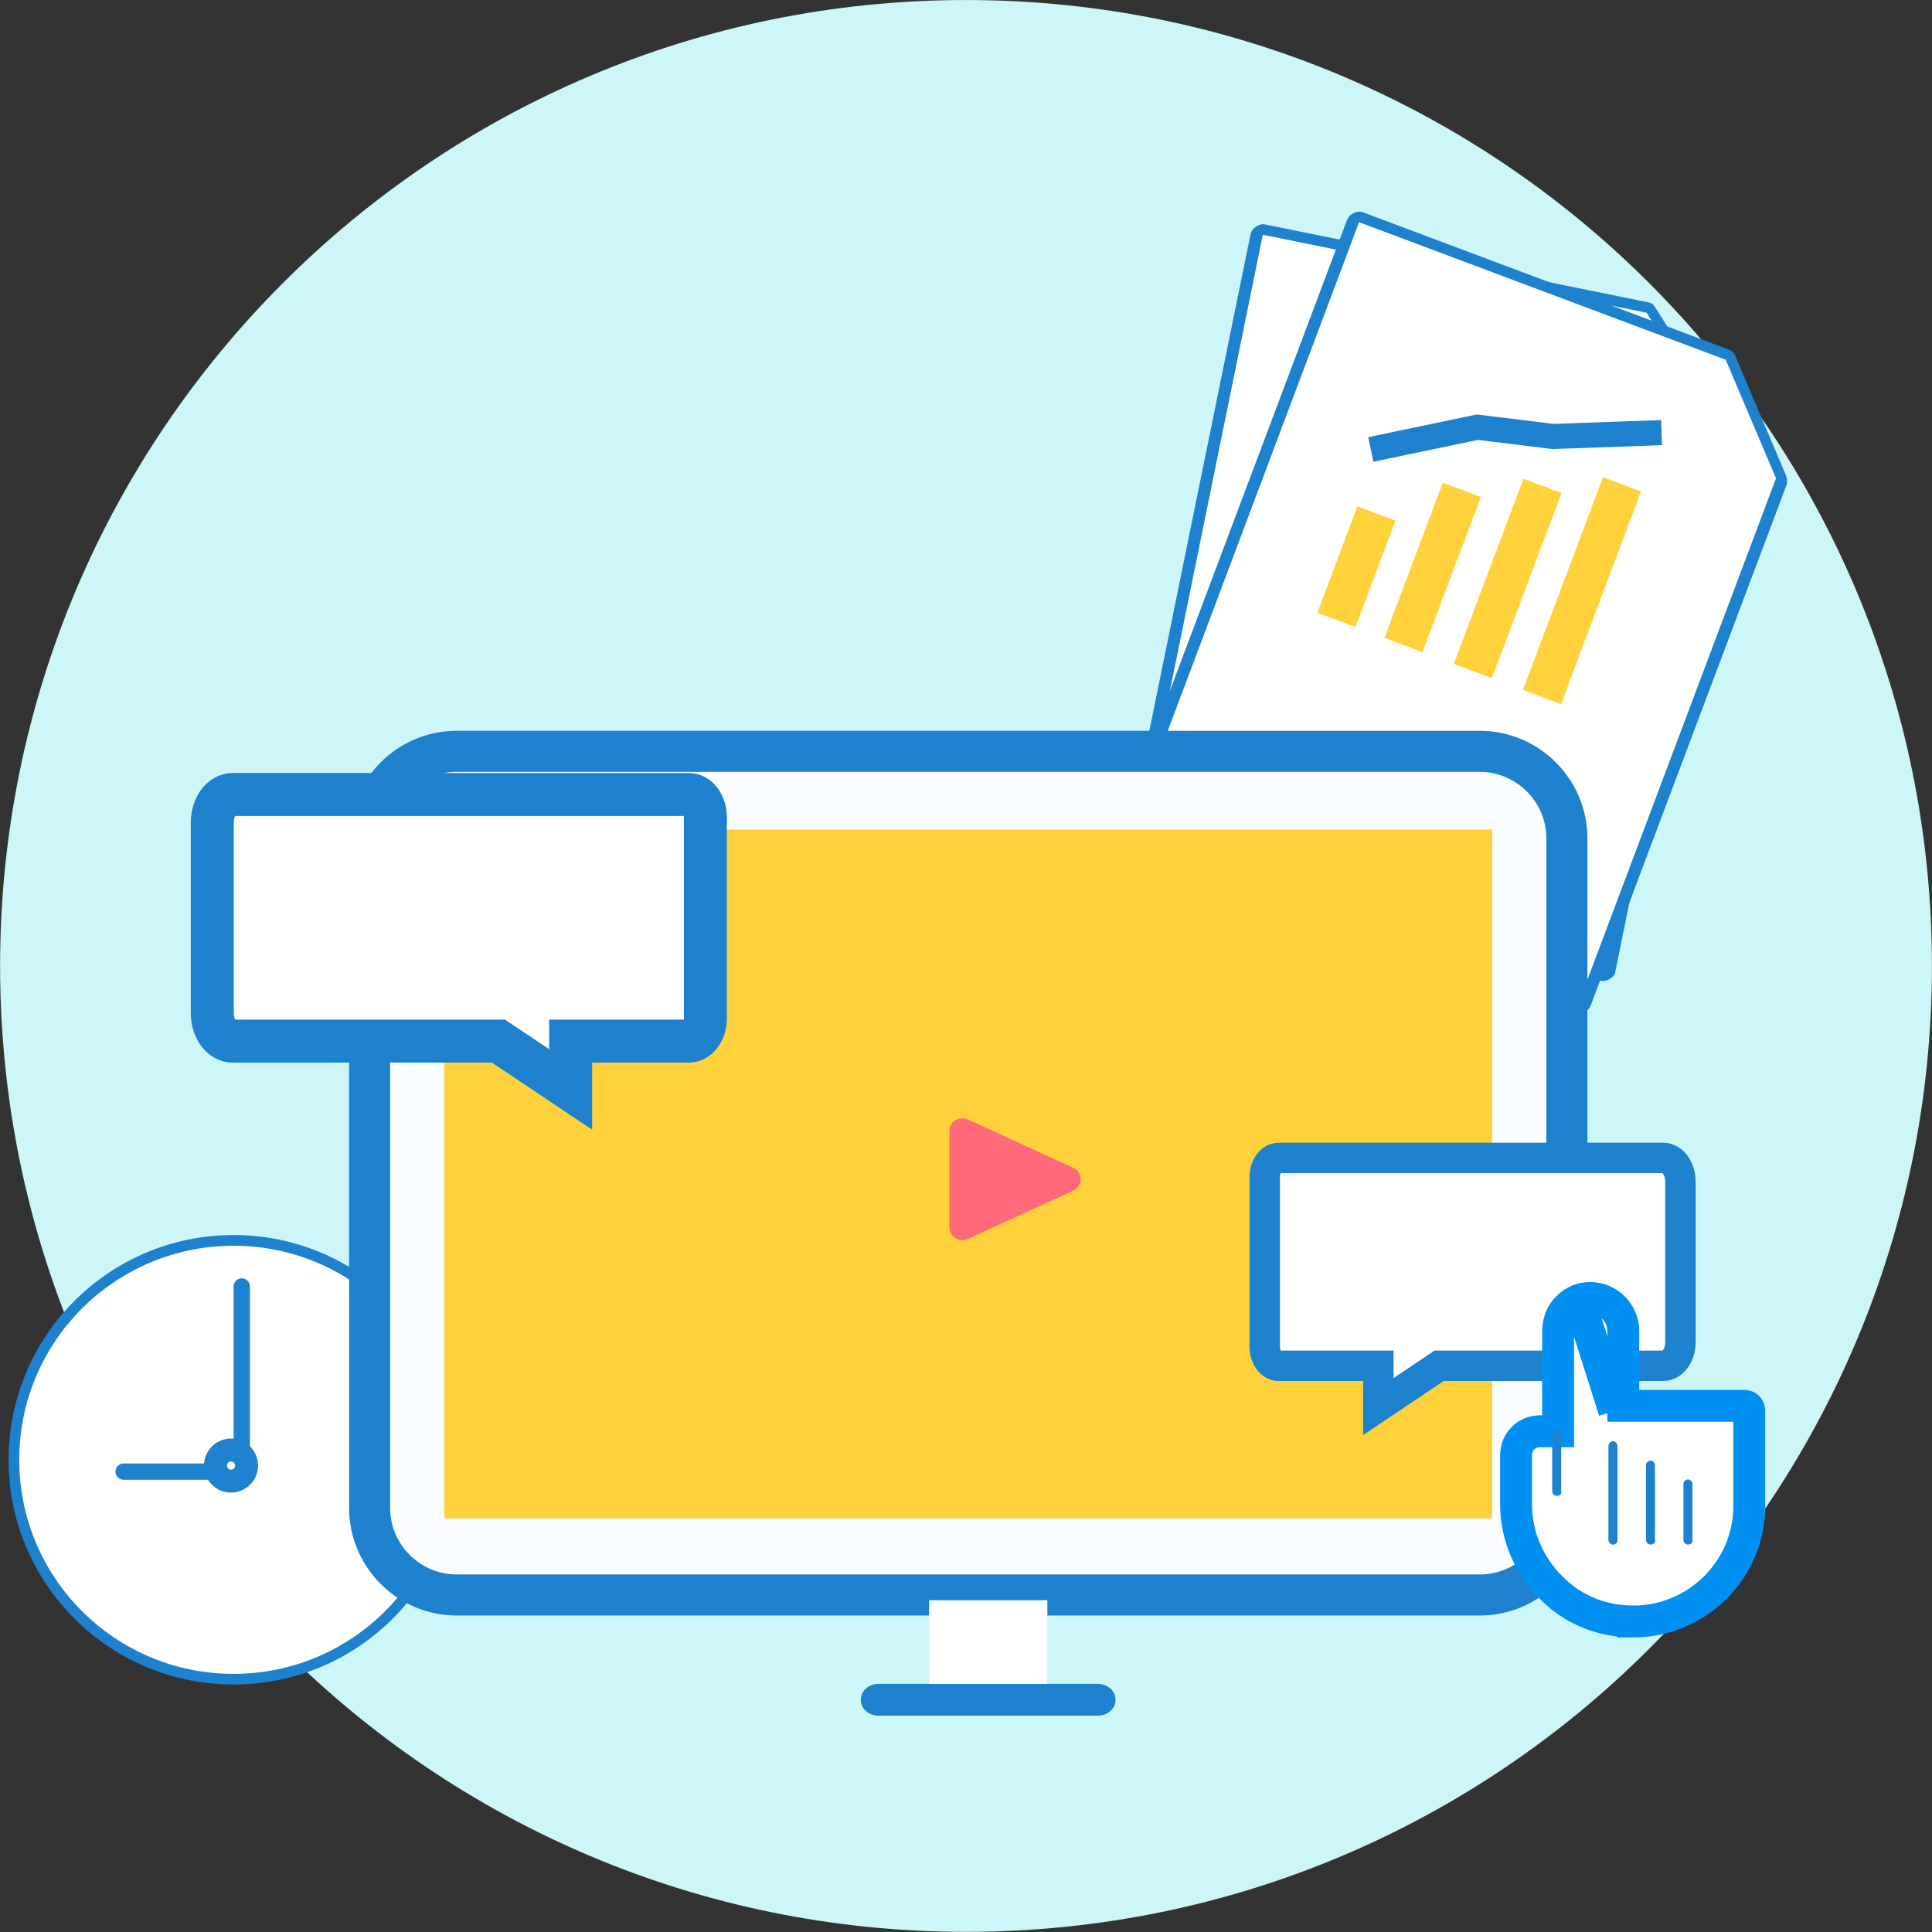
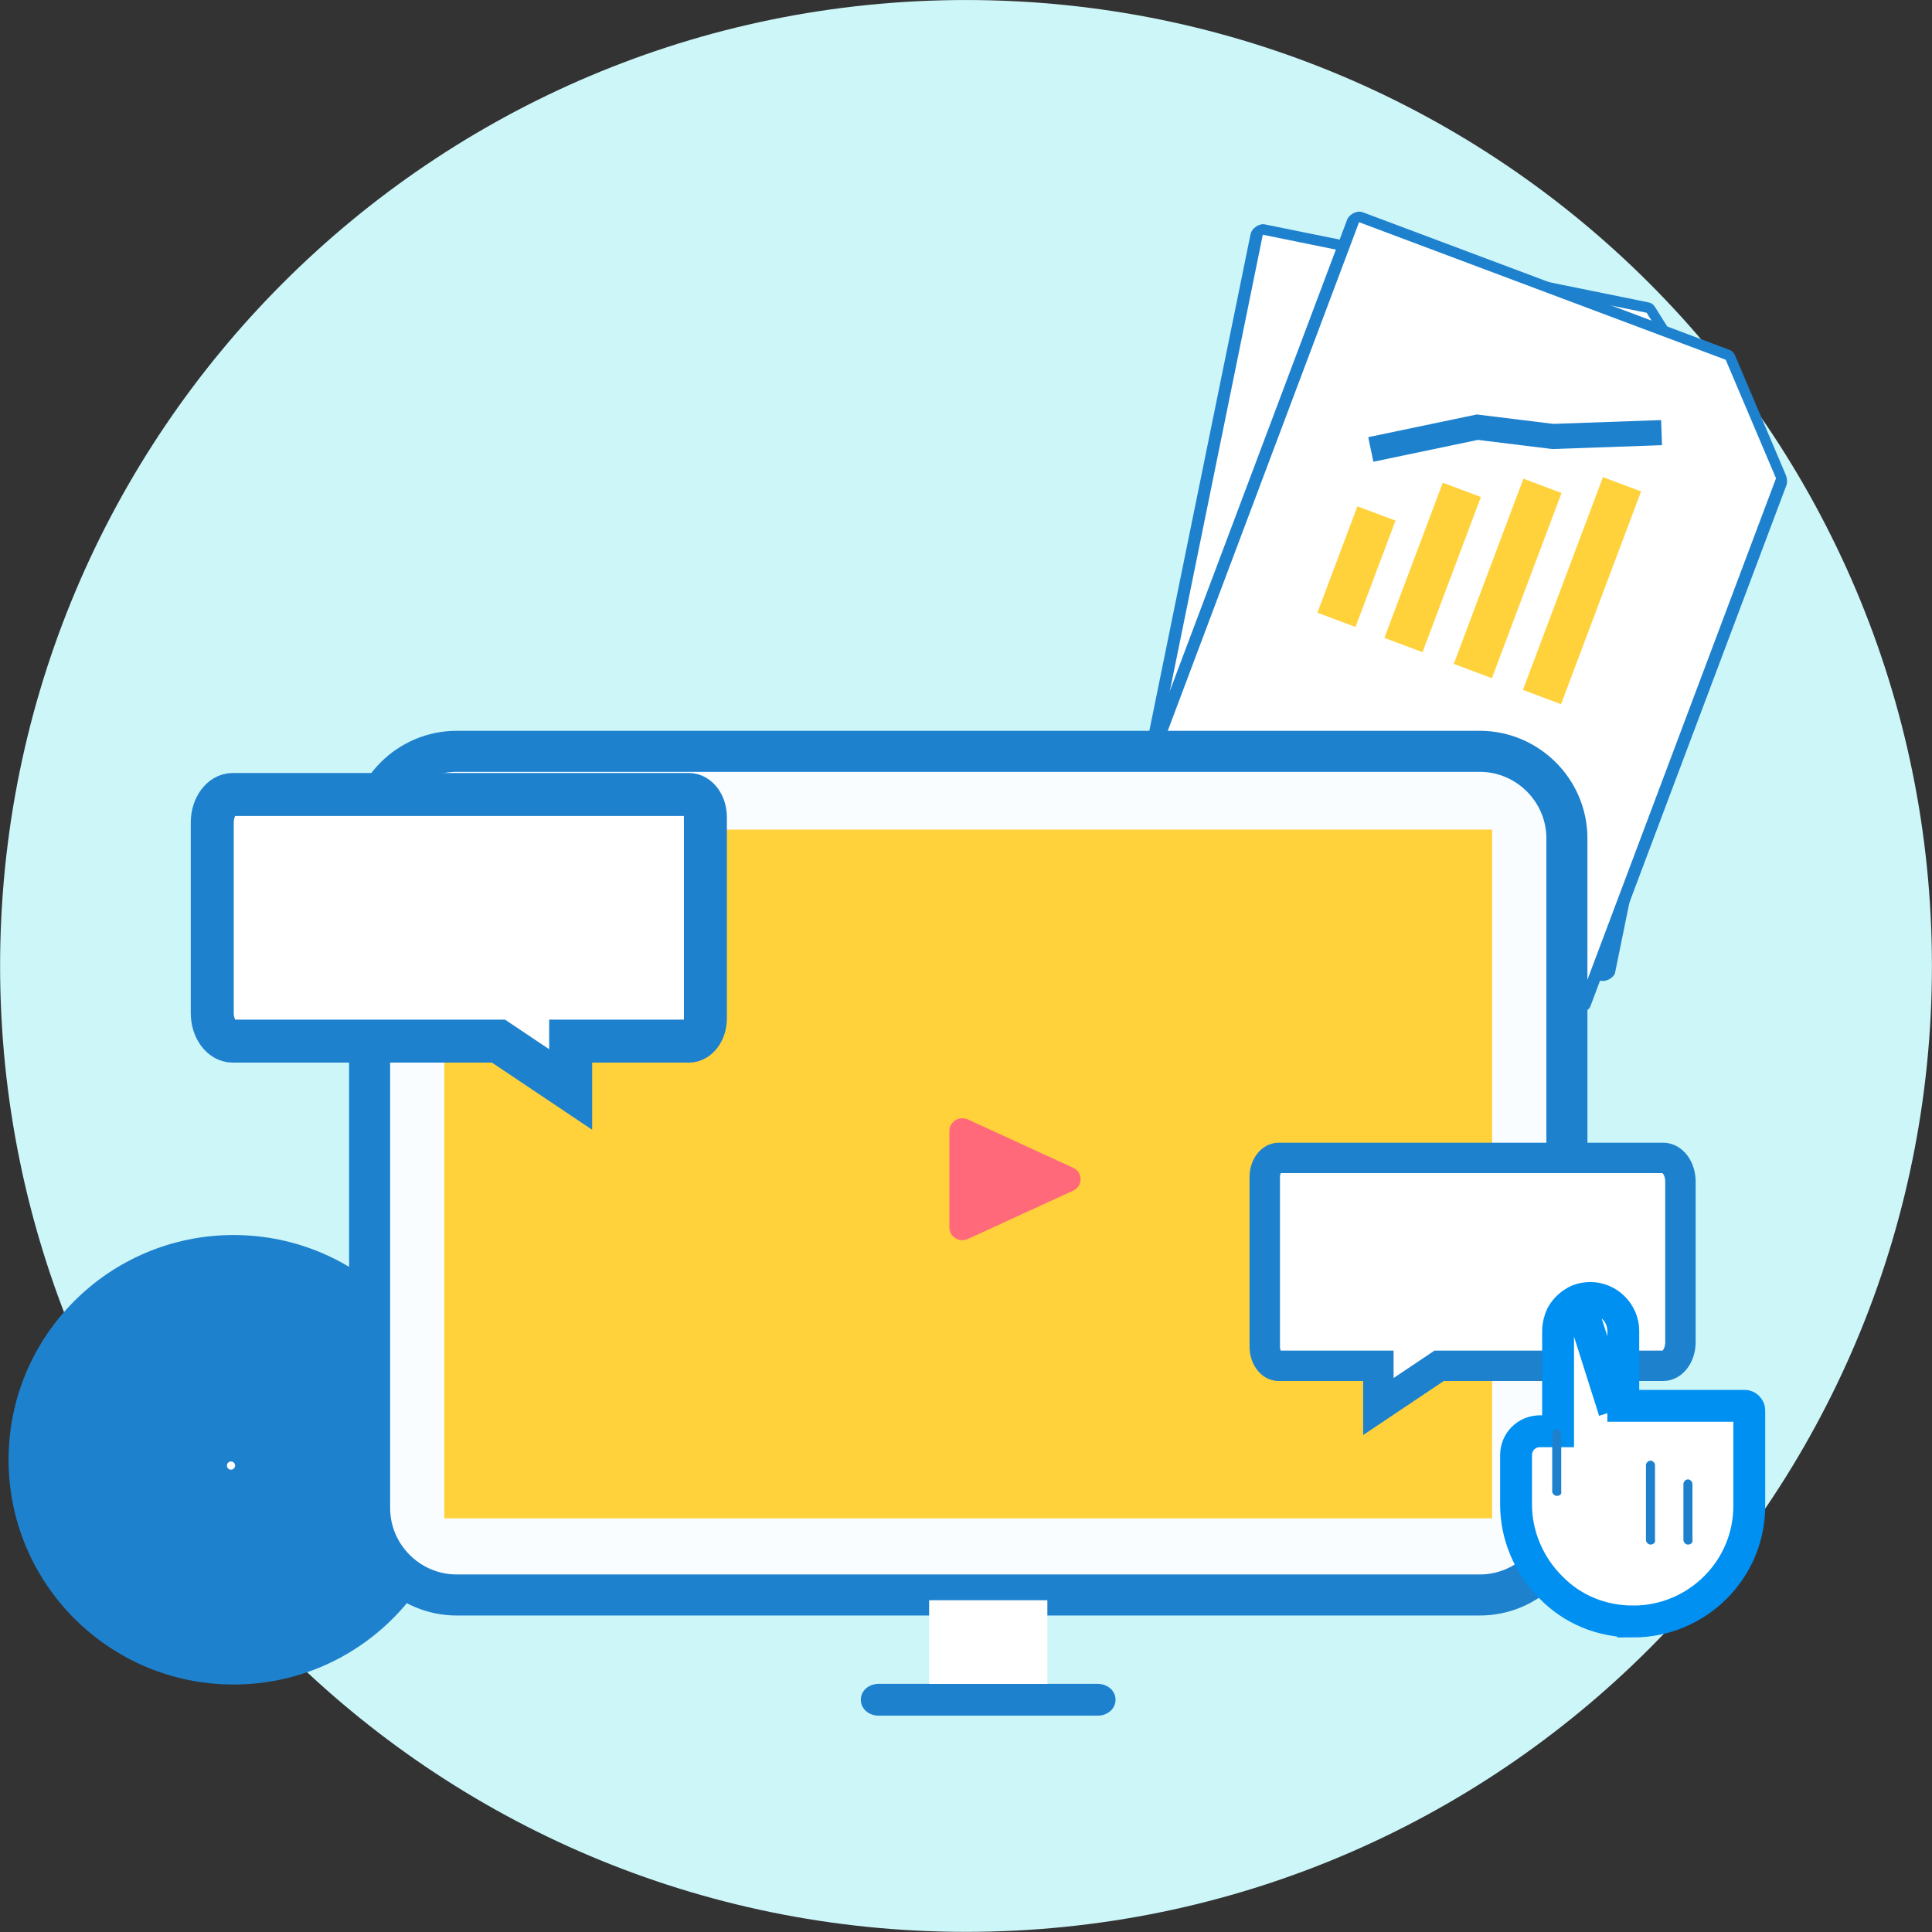
<svg xmlns="http://www.w3.org/2000/svg" width="80" height="80" viewBox="0 0 80 80" fill="none">
  <rect x="0" y="0" width="80" height="80" fill="#333333" stroke="none" />
  <g clip-path="url(#clip0_1_2938)">
    <path d="M40 79.994C62.09 79.994 79.997 62.087 79.997 39.998C79.997 17.909 62.09 0.001 40 0.001C17.911 0.001 0.004 17.909 0.004 39.998C0.004 62.087 17.911 79.994 40 79.994Z" fill="#CDF6F9" />
    <path d="M9.672 69.752C14.818 69.752 18.989 65.585 18.989 60.446C18.989 55.306 14.818 51.14 9.672 51.14C4.527 51.14 0.355 55.306 0.355 60.446C0.355 65.585 4.527 69.752 9.672 69.752Z" fill="#1E81CE" />
-     <path d="M9.671 69.311C14.572 69.311 18.545 65.343 18.545 60.447C18.545 55.552 14.572 51.584 9.671 51.584C4.77 51.584 0.797 55.552 0.797 60.447C0.797 65.343 4.77 69.311 9.671 69.311Z" fill="white" />
    <path d="M9.673 60.346C9.673 60.532 9.824 60.683 10.011 60.683C10.197 60.683 10.348 60.532 10.348 60.346L10.348 53.269C10.348 53.083 10.197 52.933 10.011 52.933C9.824 52.933 9.673 53.083 9.673 53.269V60.346Z" fill="#1E81CE" />
    <path d="M10.011 61.273C10.197 61.273 10.348 61.122 10.348 60.936C10.348 60.75 10.197 60.599 10.011 60.599H5.118C4.932 60.599 4.781 60.75 4.781 60.936C4.781 61.122 4.932 61.273 5.118 61.273H10.011Z" fill="#1E81CE" />
    <path d="M9.566 61.33C9.922 61.33 10.21 61.041 10.21 60.686C10.21 60.331 9.922 60.042 9.566 60.042C9.21 60.042 8.922 60.331 8.922 60.686C8.922 61.041 9.21 61.33 9.566 61.33Z" fill="white" stroke="#1E81CE" stroke-width="0.95" stroke-miterlimit="10" />
    <path d="M54.133 32.349L64.321 34.421" stroke="#1E81CE" stroke-width="2.08" stroke-miterlimit="10" />
    <path d="M66.298 40.614L46.801 36.649C46.554 36.6 46.363 36.291 46.415 36.034L51.78 9.708C51.831 9.451 52.13 9.243 52.377 9.292L68.269 12.523C68.433 12.557 68.497 12.66 68.561 12.761L71.394 17.278C71.459 17.381 71.506 17.57 71.487 17.656L66.876 40.283C66.841 40.455 66.543 40.663 66.296 40.614H66.298ZM47.585 35.733L66.016 39.481L70.469 17.628L67.894 13.52L52.74 10.44L47.585 35.733Z" fill="#1E81CE" />
    <path d="M69.912 22.889L66.407 40.096L46.91 36.132L50.415 18.925L51.081 15.656L52.29 9.72L68.183 12.951C69.149 14.491 70.049 15.928 71.016 17.469L70.578 19.62L69.912 22.889Z" fill="white" />
    <path d="M55.734 21.687L54.082 21.351L53.143 25.961L54.795 26.297L55.734 21.687Z" fill="#1E81CE" />
    <path d="M59.066 20.161L57.414 19.826L56.044 26.552L57.696 26.888L59.066 20.161Z" fill="#1E81CE" />
-     <path d="M62.332 19.47L60.68 19.134L59.044 27.162L60.697 27.498L62.332 19.47Z" fill="#1E81CE" />
    <path d="M65.578 18.886L63.926 18.55L62.047 27.772L63.699 28.108L65.578 18.886Z" fill="#1E81CE" />
    <path d="M50.977 33.236L62.477 35.574" stroke="#1E81CE" stroke-width="2.08" stroke-miterlimit="10" />
    <path d="M54.25 18.938L58.462 17.331L61.61 17.218L66.03 16.351" stroke="#1E81CE" stroke-width="1.04" stroke-miterlimit="10" />
    <path d="M65.226 41.915L46.601 34.926C46.367 34.839 46.225 34.504 46.318 34.257L55.778 9.107C55.87 8.86 56.199 8.702 56.433 8.79L71.615 14.487C71.772 14.545 71.819 14.659 71.866 14.768L73.95 19.676C73.997 19.788 74.014 19.981 73.982 20.065L65.851 41.679C65.788 41.845 65.462 42.003 65.228 41.915H65.226ZM47.518 34.146L65.127 40.753L72.979 19.878L71.085 15.416L56.607 9.982L47.518 34.146Z" fill="#1E81CE" />
    <path d="M71.593 24.985L65.41 41.423L46.785 34.434L52.968 17.996L54.143 14.873L56.276 9.201L71.458 14.898C72.168 16.572 72.83 18.133 73.541 19.806L72.768 21.861L71.593 24.985Z" fill="white" />
    <path d="M57.785 21.558L56.207 20.966L54.551 25.37L56.129 25.962L57.785 21.558Z" fill="#FFD23C" />
    <path d="M61.32 20.58L59.742 19.988L57.325 26.414L58.904 27.006L61.32 20.58Z" fill="#FFD23C" />
    <path d="M64.66 20.414L63.082 19.822L60.198 27.491L61.776 28.083L64.66 20.414Z" fill="#FFD23C" />
    <path d="M67.953 20.349L66.375 19.757L63.062 28.567L64.64 29.159L67.953 20.349Z" fill="#FFD23C" />
    <path d="M53.297 34.519L64.282 38.642" stroke="#1E81CE" stroke-width="2.08" stroke-miterlimit="10" />
    <path d="M56.762 18.611L61.173 17.689L64.3 18.073L68.802 17.914" stroke="#1E81CE" stroke-width="1.04" stroke-miterlimit="10" />
    <path d="M64.882 34.713V62.443C64.882 64.425 63.26 66.045 61.276 66.045H18.911C16.928 66.045 15.305 64.425 15.305 62.443V34.713C15.305 32.733 16.926 31.111 18.911 31.111H61.276C63.258 31.111 64.882 32.733 64.882 34.713Z" fill="#FAFDFF" stroke="#1E81CE" stroke-width="1.7" stroke-miterlimit="10" />
    <path d="M61.788 62.871H18.398V34.351H61.788V62.869V62.871Z" fill="#FFD23C" />
    <path d="M45.444 69.724C45.865 69.724 46.192 70.012 46.192 70.383C46.192 70.754 45.865 71.043 45.444 71.043H36.392C35.971 71.043 35.645 70.756 35.645 70.383C35.645 70.009 35.971 69.724 36.392 69.724H45.444Z" fill="#1E81CE" />
    <path d="M43.369 66.263H38.473V69.728H43.369V66.263Z" fill="white" />
    <path d="M69.583 48.929V55.575C69.583 56.118 69.263 56.555 68.867 56.555H59.592L57.075 58.242V56.555H52.949C52.629 56.555 52.371 56.199 52.371 55.762V48.74C52.371 48.303 52.631 47.947 52.949 47.947H68.867C69.263 47.947 69.583 48.386 69.583 48.927V48.929Z" fill="white" stroke="#1E81CE" stroke-width="1.26" stroke-miterlimit="10" />
    <path d="M8.789 34.061V41.946C8.789 42.59 9.169 43.111 9.637 43.111H20.642L23.63 45.113V43.111H28.524C28.902 43.111 29.209 42.688 29.209 42.169V33.84C29.209 33.321 28.902 32.898 28.524 32.898H9.637C9.169 32.898 8.789 33.419 8.789 34.063V34.061Z" fill="white" stroke="#1E81CE" stroke-width="1.78" stroke-miterlimit="10" />
    <path d="M39.312 46.829V50.827C39.312 51.211 39.723 51.466 40.079 51.303L44.435 49.304C44.847 49.115 44.847 48.543 44.435 48.354L40.079 46.355C39.723 46.191 39.312 46.445 39.312 46.831V46.829Z" fill="#FF697A" />
    <path d="M67.62 67.142C66.317 67.142 65.105 66.647 64.206 65.716C63.306 64.817 62.777 63.575 62.777 62.305V60.258C62.777 59.701 63.211 59.265 63.772 59.265H64.517V55.11C64.517 54.893 64.579 54.644 64.672 54.458C64.826 54.179 65.075 53.962 65.355 53.838C65.509 53.776 65.696 53.746 65.851 53.746C66.222 53.746 66.566 53.9 66.813 54.149C67.062 54.398 67.217 54.739 67.217 55.11V58.212H72.246C72.339 58.212 72.433 58.304 72.433 58.398V62.307C72.463 64.974 70.29 67.144 67.62 67.144V67.142ZM66.845 58.426L65.509 54.209L66.845 58.426Z" fill="white" />
    <path d="M66.845 58.426L65.509 54.209M67.62 67.142C66.317 67.142 65.105 66.647 64.206 65.716C63.306 64.817 62.777 63.575 62.777 62.305V60.258C62.777 59.701 63.211 59.265 63.772 59.265H64.517V55.11C64.517 54.893 64.579 54.644 64.672 54.458C64.826 54.179 65.075 53.962 65.355 53.838C65.509 53.776 65.696 53.746 65.851 53.746C66.222 53.746 66.566 53.9 66.813 54.149C67.062 54.398 67.217 54.739 67.217 55.11V58.212H72.246C72.339 58.212 72.433 58.304 72.433 58.398V62.307C72.463 64.974 70.29 67.144 67.62 67.144V67.142Z" stroke="#0090F2" stroke-width="1.32" stroke-miterlimit="10" />
    <path d="M64.46 61.94C64.368 61.94 64.273 61.848 64.273 61.753V59.366C64.273 59.274 64.366 59.179 64.46 59.179C64.555 59.179 64.647 59.271 64.647 59.366V61.753C64.677 61.878 64.585 61.94 64.46 61.94Z" fill="#1E81CE" />
-     <path d="M66.788 63.959C66.696 63.959 66.602 63.867 66.602 63.772V59.864C66.602 59.772 66.694 59.677 66.788 59.677C66.883 59.677 66.975 59.77 66.975 59.864V63.74C67.005 63.865 66.913 63.957 66.788 63.957V63.959Z" fill="#1E81CE" />
    <path d="M68.343 63.957C68.251 63.957 68.156 63.865 68.156 63.77V60.669C68.156 60.576 68.249 60.482 68.343 60.482C68.438 60.482 68.53 60.574 68.53 60.669V63.77C68.56 63.863 68.468 63.957 68.343 63.957Z" fill="#1E81CE" />
    <path d="M69.894 63.958C69.802 63.958 69.707 63.866 69.707 63.771V61.446C69.707 61.354 69.799 61.259 69.894 61.259C69.988 61.259 70.081 61.352 70.081 61.446V63.771C70.111 63.864 70.018 63.958 69.894 63.958Z" fill="#1E81CE" />
  </g>
  <defs>
    <clipPath id="clip0_1_2938">
      <rect width="80" height="80" fill="white" transform="translate(0 -0)" />
    </clipPath>
  </defs>
</svg>